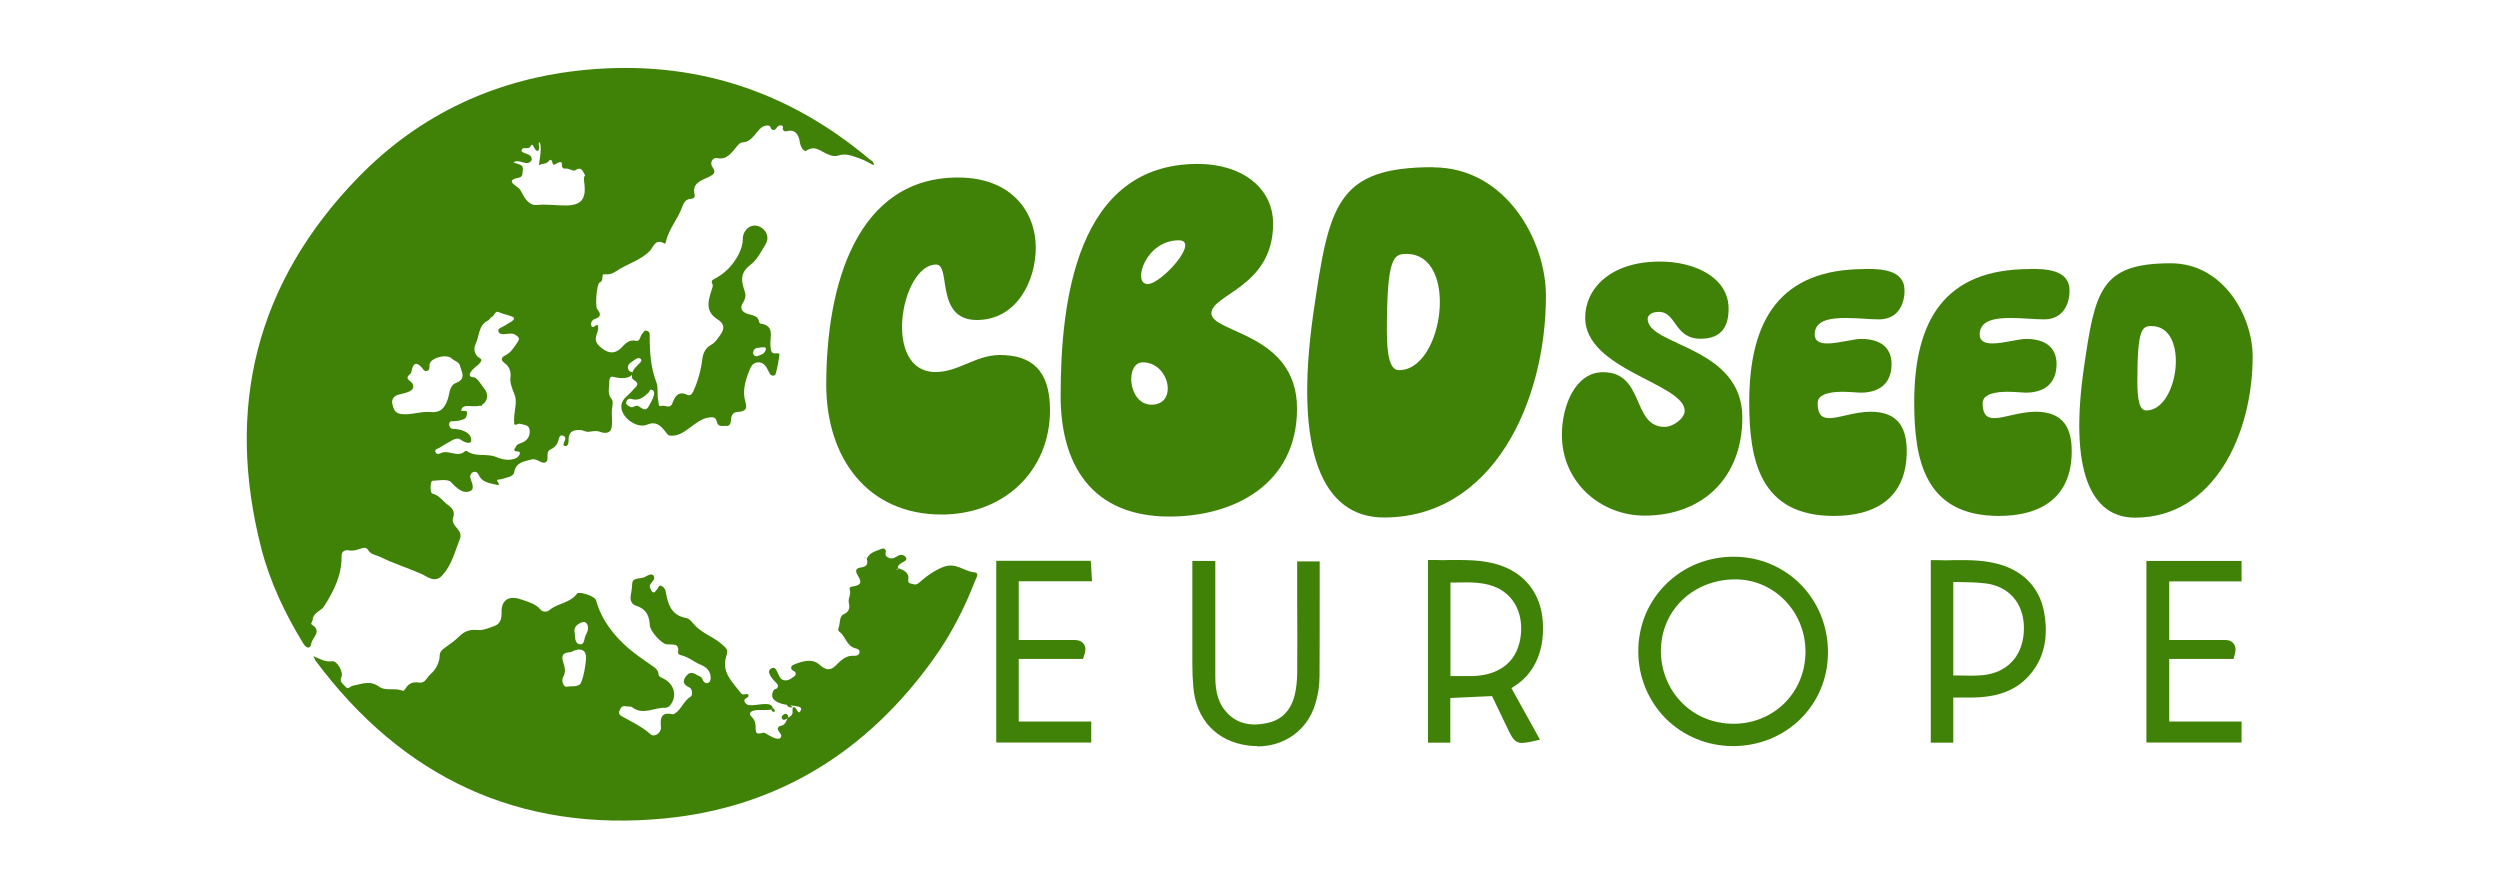
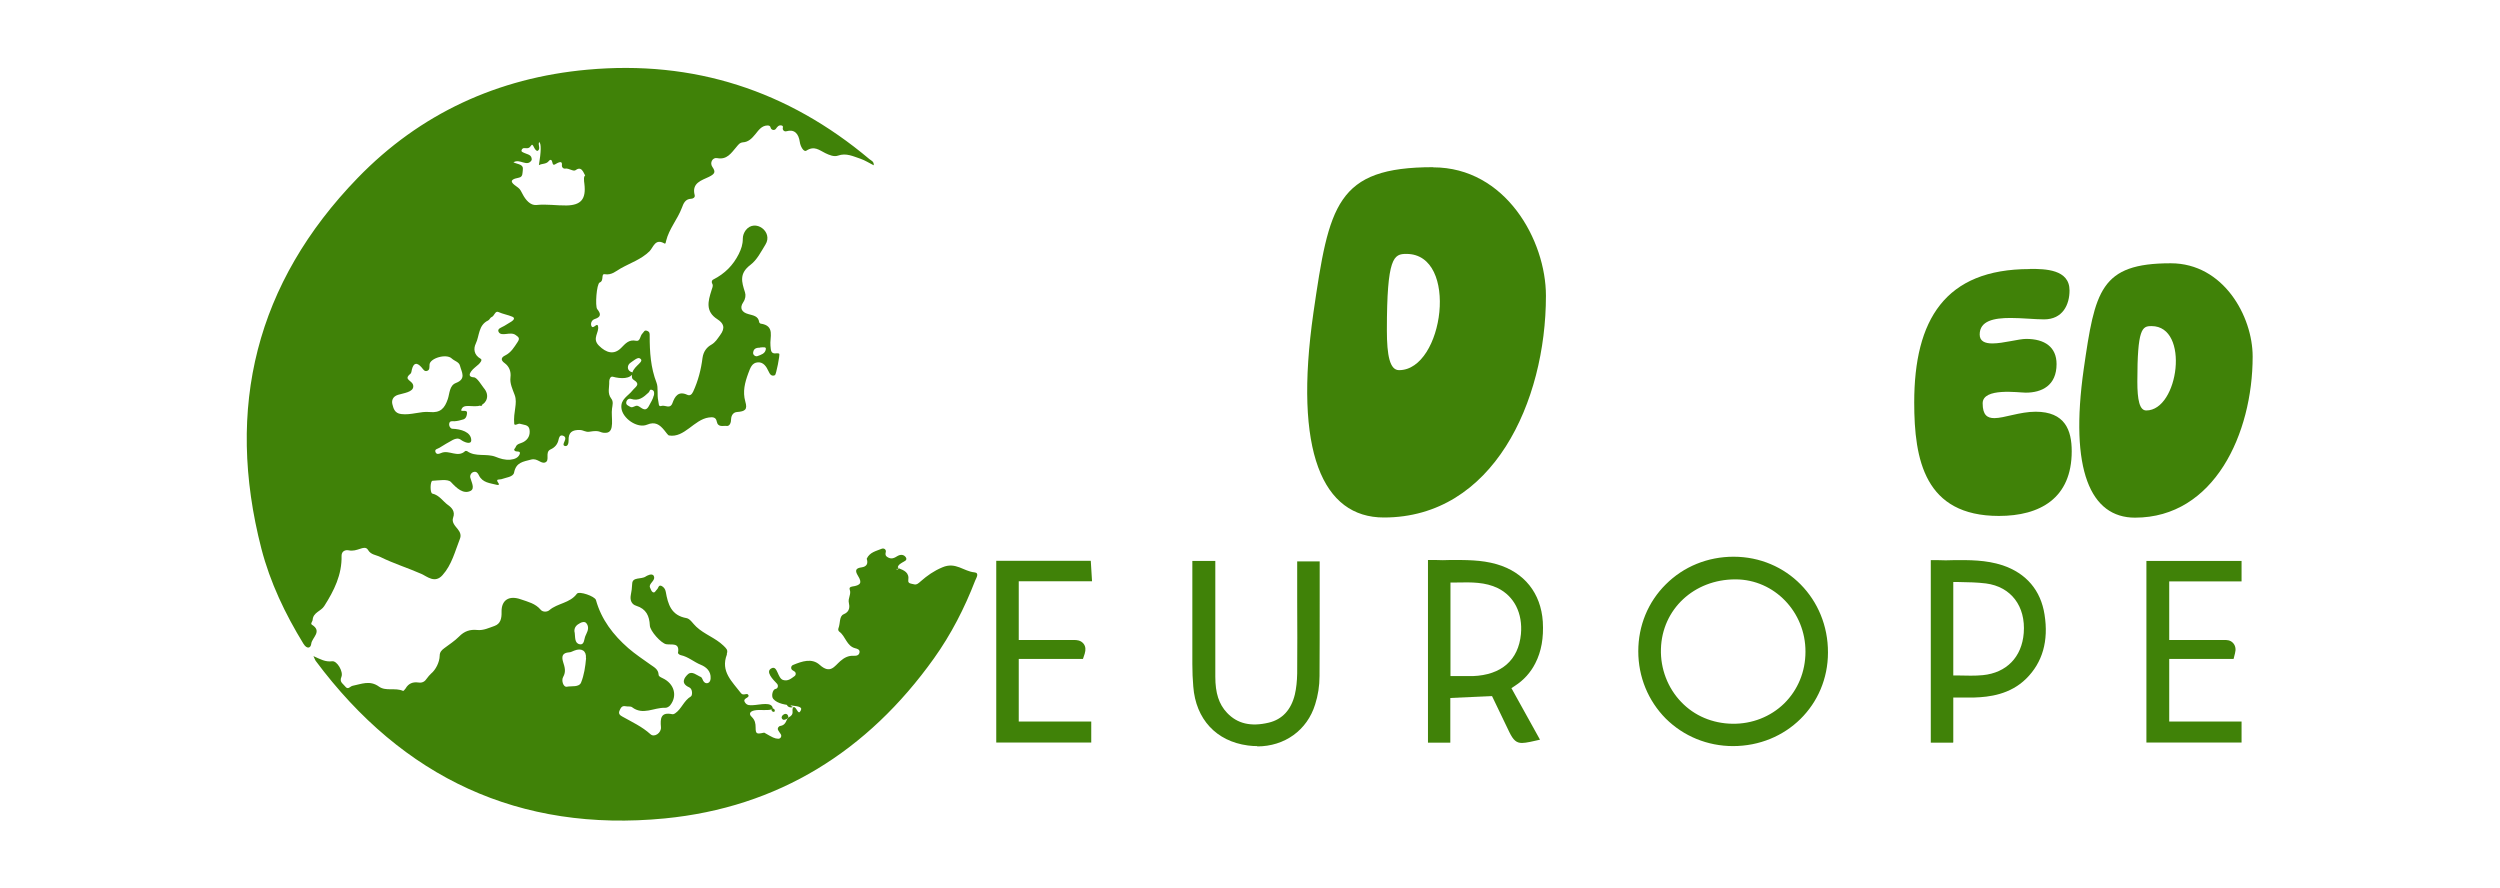
<svg xmlns="http://www.w3.org/2000/svg" id="Layer_1" data-name="Layer 1" viewBox="0 0 160 56.85">
  <defs>
    <style>
      .cls-1 {
        fill: #408208;
      }
    </style>
  </defs>
  <g>
-     <path class="cls-1" d="M61.31,11.36c3.52,0,4.98,2.3,4.98,4.48s-1.25,4.64-3.77,4.64c-2.71,0-1.62-3.55-2.61-3.55-2.24,0-3.49,6.88-.03,6.88,1.46,0,2.58-1.09,4.11-1.09,1.96,0,3.21.9,3.21,3.52,0,3.95-2.99,6.69-6.94,6.69-4.73,0-7.38-3.61-7.38-8.31,0-6.41,1.96-13.26,8.44-13.26Z" />
-     <path class="cls-1" d="M76.65,10.49c2.83,0,4.83,1.53,4.83,3.83,0,4.05-3.95,4.51-3.95,5.73,0,1.28,5.48,1.25,5.48,6.1s-4.05,6.91-8.16,6.91c-5.04,0-6.97-3.39-6.97-7.72,0-6.04,1-14.85,8.78-14.85ZM73.14,23.19c-1.15,0-.96,2.71.56,2.71,1.71,0,1.15-2.71-.56-2.71ZM75.44,15.38c-2.15,0-2.99,2.8-1.99,2.8.87,0,3.39-2.8,1.99-2.8Z" />
    <path class="cls-1" d="M91.72,10.71c4.64,0,7.22,4.67,7.22,8.22,0,6.79-3.39,14.19-10.37,14.19-3.92,0-5.79-4.2-4.51-13.11,1-6.88,1.46-9.31,7.66-9.31ZM90.01,16.25c-.81,0-1.25.19-1.25,4.89,0,1.62.19,2.55.78,2.55,2.86,0,3.86-7.44.47-7.44Z" />
-     <path class="cls-1" d="M110.63,19.76c0,1.08-.41,1.92-1.79,1.92-1.7,0-1.54-1.72-2.67-1.72-.63,0-.72.34-.72.45,0,1.74,6.06,1.74,6.06,6.31,0,3.84-2.53,6.28-6.26,6.28-2.8,0-5.29-2.12-5.29-5.18,0-1.76.81-4,2.64-4,2.67,0,1.83,3.5,3.93,3.5.59,0,1.29-.57,1.29-1.02,0-1.76-6.37-2.62-6.37-5.97,0-1.81,1.56-3.59,4.79-3.59,2.26,0,4.39,1.04,4.39,3.01Z" />
-     <path class="cls-1" d="M119.36,17.21c.97,0,2.53.02,2.53,1.38,0,.9-.43,1.85-1.63,1.85-.59,0-1.4-.09-2.15-.09-1.06,0-1.97.18-1.97,1.06,0,.43.34.57.81.57.7,0,1.67-.29,2.17-.29,1.18,0,1.94.52,1.94,1.61,0,1.38-.95,1.83-1.97,1.83-.45,0-2.76-.34-2.76.68,0,.75.29.95.75.95.63,0,1.63-.41,2.64-.41,1.88,0,2.31,1.18,2.31,2.53,0,3.01-2.03,4.14-4.66,4.14-4.75,0-5.42-3.59-5.42-7.26,0-5.29,1.97-8.54,7.39-8.54Z" />
    <path class="cls-1" d="M129.92,17.21c.97,0,2.53.02,2.53,1.38,0,.9-.43,1.85-1.63,1.85-.59,0-1.4-.09-2.15-.09-1.06,0-1.97.18-1.97,1.06,0,.43.34.57.81.57.7,0,1.67-.29,2.17-.29,1.18,0,1.94.52,1.94,1.61,0,1.38-.95,1.83-1.97,1.83-.45,0-2.76-.34-2.76.68,0,.75.29.95.75.95.63,0,1.63-.41,2.64-.41,1.88,0,2.31,1.18,2.31,2.53,0,3.01-2.03,4.14-4.66,4.14-4.75,0-5.42-3.59-5.42-7.26,0-5.29,1.97-8.54,7.39-8.54Z" />
    <path class="cls-1" d="M138.93,16.85c3.37,0,5.24,3.39,5.24,5.97,0,4.93-2.46,10.31-7.53,10.31-2.85,0-4.2-3.05-3.28-9.52.72-5,1.06-6.76,5.56-6.76ZM137.69,20.87c-.59,0-.9.14-.9,3.55,0,1.18.14,1.85.57,1.85,2.08,0,2.8-5.4.34-5.4Z" />
  </g>
  <g>
    <g>
      <path class="cls-1" d="M110.92,47.28c-3.14,0-5.59-2.46-5.59-5.6,0-3.12,2.48-5.58,5.62-5.57,3.15,0,5.57,2.46,5.57,5.65,0,3.08-2.48,5.52-5.6,5.52ZM116.03,41.71c.01-2.8-2.21-5.09-4.93-5.11-2.95-.01-5.19,2.13-5.26,4.91-.08,2.76,2.01,5.24,5.04,5.28,2.9.03,5.15-2.2,5.16-5.09Z" />
      <path class="cls-1" d="M110.92,47.75h0c-1.64,0-3.17-.63-4.31-1.76-1.13-1.14-1.76-2.67-1.76-4.31,0-1.63.62-3.15,1.76-4.28,1.14-1.14,2.68-1.77,4.34-1.77h0c3.39,0,6.05,2.7,6.04,6.13,0,3.36-2.67,5.99-6.08,5.99ZM111.06,37.08c-2.64,0-4.69,1.91-4.76,4.45-.04,1.27.44,2.51,1.3,3.4.84.88,2,1.37,3.27,1.39,1.26.02,2.45-.45,3.32-1.3.87-.86,1.36-2.03,1.36-3.31.01-2.54-1.99-4.62-4.46-4.63h-.03Z" />
    </g>
    <g>
      <path class="cls-1" d="M96.1,43.89c.58,1.05,1.16,2.09,1.73,3.13-.56.12-.57.12-.8-.36-.42-.88-.84-1.75-1.24-2.59-1.15.05-2.28.1-3.44.15v2.83h-.47v-10.73c1.28.03,2.55-.11,3.79.25,1.55.45,2.5,1.63,2.6,3.25.05.84-.04,1.65-.43,2.41-.27.52-.65.94-1.14,1.25-.2.13-.39.25-.61.39ZM92.37,43.74c.65,0,1.29.02,1.92,0,2.06-.08,3.36-1.23,3.53-3.13.14-1.53-.51-2.81-1.75-3.41-1.19-.58-2.46-.37-3.71-.41v6.95Z" />
      <path class="cls-1" d="M97.41,47.55c-.36,0-.56-.18-.81-.69-.29-.61-.58-1.21-.87-1.81l-.24-.5-2.67.12v2.86h-1.43v-11.69h.49c.31.02.61.01.92,0,.98,0,1.99-.02,2.99.27,1.76.51,2.83,1.85,2.95,3.68.06,1.03-.09,1.9-.48,2.66-.3.59-.74,1.08-1.3,1.44-.08.05-.15.1-.23.15l1.83,3.3-.63.14c-.21.04-.38.07-.52.07ZM92.84,43.27s.1,0,.14,0c.44,0,.86,0,1.28,0,1.83-.07,2.92-1.02,3.08-2.69.12-1.33-.43-2.42-1.48-2.94-.81-.39-1.68-.38-2.61-.36-.14,0-.28,0-.42,0v5.99Z" />
    </g>
    <g>
      <path class="cls-1" d="M124.52,44.18v2.87h-.47v-10.72c1.33.03,2.67-.13,3.96.31,1.34.45,2.14,1.38,2.37,2.78.22,1.38,0,2.66-1.04,3.69-.82.81-1.88,1.04-2.99,1.07-.6.01-1.2,0-1.83,0ZM124.54,36.76v6.94c.82,0,1.62.06,2.4-.01,1.77-.17,2.91-1.39,3.05-3.14.15-1.94-.97-3.43-2.83-3.68-.86-.11-1.73-.08-2.62-.12Z" />
      <path class="cls-1" d="M124.99,47.53h-1.42v-11.68h.49c.31.02.63.01.94,0,1.03-.01,2.1-.02,3.17.33,1.51.51,2.44,1.6,2.68,3.15.27,1.69-.13,3.07-1.17,4.1-1.04,1.03-2.39,1.18-3.31,1.21-.42.01-.83,0-1.26,0h-.1s0,2.87,0,2.87ZM125.02,43.23c.1,0,.2,0,.3,0,.55.01,1.07.03,1.58-.02,1.52-.15,2.5-1.16,2.62-2.7.13-1.71-.81-2.96-2.42-3.17-.56-.07-1.13-.08-1.74-.09-.11,0-.23,0-.35,0v5.98Z" />
    </g>
    <g>
      <path class="cls-1" d="M76.79,36.38h.51c0,.14,0,.26,0,.38,0,2.18,0,4.36,0,6.55,0,.97.19,1.9.88,2.64.87.92,1.97,1.04,3.13.76,1.12-.27,1.76-1.07,2.02-2.16.11-.47.16-.97.16-1.46.02-2.1,0-4.21,0-6.31v-.39h.49c0,.11,0,.23,0,.35,0,2.17.02,4.34-.01,6.51,0,.56-.09,1.14-.25,1.68-.51,1.65-2.03,2.55-3.8,2.32-1.8-.24-2.93-1.46-3.08-3.34-.04-.47-.05-.94-.06-1.41,0-1.91,0-3.83,0-5.74v-.38Z" />
      <path class="cls-1" d="M80.47,47.75c-.2,0-.4-.01-.61-.04-2.02-.27-3.33-1.68-3.49-3.77-.04-.46-.06-.94-.06-1.44,0-1.4,0-2.79,0-4.19v-2.41h1.47v2.75c0,1.55,0,3.1,0,4.66,0,1.05.23,1.76.75,2.31.66.7,1.53.9,2.67.63.87-.21,1.43-.82,1.67-1.8.09-.39.14-.84.15-1.35.01-1.54.01-3.1,0-4.61v-2.56s1.44,0,1.44,0v.82c0,.59,0,1.18,0,1.77,0,1.56,0,3.17-.01,4.75,0,.63-.1,1.25-.28,1.81-.51,1.66-1.96,2.69-3.71,2.69Z" />
    </g>
    <g>
      <path class="cls-1" d="M138.34,41.69v4.96h4.63v.39h-5.13v-10.67h5.14v.36h-4.63v4.7c.13,0,.25,0,.37,0,1.2,0,2.39,0,3.59,0,.14,0,.35-.05.27.26h-4.23Z" />
      <path class="cls-1" d="M143.45,47.52h-6.08v-11.62h6.09v1.31h-4.63v3.75h.74c.91,0,1.82,0,2.74,0h.04c.12,0,.4-.02.59.22.13.16.17.38.1.63l-.09.36h-4.12v4.01h4.63v1.34Z" />
    </g>
    <g>
      <path class="cls-1" d="M64.24,36.37h5.12c0,.11.01.21.02.35h-4.67v4.71c.46,0,.9,0,1.35,0,.88,0,1.77,0,2.65,0,.15,0,.34-.03.25.25h-4.24v4.97h4.64v.39h-5.12v-10.67Z" />
      <path class="cls-1" d="M69.83,47.52h-6.07v-11.63h6.05l.08,1.31h-4.69v3.76h3.55c.13,0,.41,0,.6.24.13.17.15.38.07.64l-.11.33h-4.11v4.01h4.64v1.35Z" />
    </g>
  </g>
  <g>
    <path class="cls-1" d="M40.53,23.84c-.15.43-.81.41-1.31.27-.15-.04-.23.16-.23.3.02.37-.14.75.13,1.1.15.19.08.42.05.64-.08.53.21,1.52-.39,1.55-.46.02-.29-.2-1.06-.07-.23.04-.38-.1-.59-.11-.51-.02-.76.15-.74.67,0,.16-.04.41-.25.35-.13-.04-.06-.18-.02-.27.07-.16.12-.32-.1-.39-.19-.06-.24.12-.27.25-.06.3-.24.51-.51.63-.4.18-.01.72-.36.84-.27.09-.48-.29-.88-.19-.52.14-.97.17-1.1.84-.06.28-.52.31-.82.42-.12.04-.4-.05-.18.25.09.12-.03.13-.1.11-.43-.11-.92-.13-1.15-.61-.07-.15-.16-.25-.31-.22-.18.03-.28.22-.24.37.06.26.32.7.01.85-.46.22-.88-.17-1.25-.57-.2-.21-.78-.1-1.18-.08-.15,0-.17.78-.01.82.45.1.67.49,1,.73.23.16.48.41.33.81-.11.3.14.54.3.74.16.2.22.39.14.6-.32.81-.52,1.67-1.12,2.34-.49.55-.99.08-1.35-.08-.86-.38-1.77-.66-2.62-1.08-.28-.14-.62-.14-.8-.46-.12-.2-.34-.12-.49-.07-.25.08-.47.16-.75.1-.19-.04-.45.04-.45.35.03,1.21-.48,2.23-1.11,3.22-.21.33-.7.4-.74.87,0,.11-.16.25-.05.32.69.43,0,.83-.04,1.22-.03.28-.27.37-.5,0-1.17-1.91-2.13-3.92-2.69-6.08-2.33-9.04-.34-17.02,6.16-23.73,3.99-4.12,8.97-6.41,14.7-6.93,6.81-.62,12.83,1.33,18.06,5.73.11.09.29.14.27.39-.3-.15-.56-.32-.85-.42-.46-.15-.91-.39-1.44-.2-.26.09-.56-.04-.81-.16-.39-.19-.7-.49-1.21-.16-.18.12-.39-.3-.42-.54-.08-.58-.37-.84-.86-.7-.14.04-.26-.08-.23-.22.02-.07.01-.13-.08-.15-.18-.04-.27.08-.36.21s-.3.09-.34-.07c-.02-.08-.06-.14-.19-.14-.39,0-.59.32-.78.55-.23.28-.45.51-.81.53-.21.02-.3.17-.42.31-.32.37-.59.82-1.22.7-.3-.06-.49.3-.31.56.23.33.16.45-.22.64-.45.22-1.12.38-.91,1.17.04.15-.12.23-.22.23-.39.01-.5.31-.6.58-.28.74-.82,1.34-1.01,2.12-.02.07-.02.21-.11.16-.59-.34-.7.24-.95.5-.53.52-1.23.75-1.85,1.1-.3.17-.57.44-1.01.37-.27-.05-.03.42-.33.53-.2.08-.3,1.52-.16,1.7.24.3.27.5-.16.64-.19.06-.28.28-.21.44.11.25.35-.23.42,0,.11.42-.41.79.06,1.26s.97.61,1.43.14c.26-.26.48-.55.95-.45.27.06.25-.32.4-.46.1-.09.12-.26.32-.17.16.07.15.17.15.33,0,1.02.06,2.01.44,2.99.12.31.02.77.11,1.16.04.16,0,.39.2.32.23-.08.56.23.71-.19s.38-.79.95-.52c.16.07.28-.01.37-.2.32-.69.51-1.43.6-2.16.06-.44.3-.7.55-.84.29-.17.39-.37.57-.61.37-.49.22-.78-.17-1.03-.78-.5-.59-1.16-.38-1.83.05-.16.13-.32.06-.43-.06-.1-.05-.23.06-.28.74-.38,1.26-.9,1.63-1.63.16-.33.26-.61.26-.99,0-.19.07-.38.19-.54.59-.76,1.77.1,1.26.92-.29.47-.54.98-.96,1.3-.74.56-.56,1.1-.35,1.76.06.19.03.42-.11.63-.26.38-.09.65.32.76.3.09.64.11.7.52,0,.03.05.08.08.09.96.13.58.88.64,1.42.03.27,0,.55.41.48.05,0,.11,0,.15.03.06.05-.2,1.34-.27,1.37-.24.11-.34-.09-.41-.24-.14-.31-.33-.6-.68-.58-.39.02-.49.36-.62.7-.22.6-.37,1.17-.19,1.81.15.51,0,.63-.54.67-.23.02-.36.21-.37.46,0,.2-.08.46-.29.43s-.55.12-.63-.29c-.05-.27-.25-.29-.51-.25-.94.13-1.56,1.32-2.54,1.15-.06,0-.18-.18-.31-.34-.29-.35-.58-.57-1.1-.35-.62.26-1.58-.41-1.64-1.07-.06-.57.44-.77.71-1.12.19-.24.55-.39.06-.69-.13-.08-.11-.26-.07-.45.13-.47.84-.72.47-.92-.14-.08-.44.19-.58.28-.23.15-.24.46,0,.58.04.02.13.03.12.07ZM37.51,11.2c-.11.22-.17-.69-.67-.31-.15.11-.42-.14-.68-.1-.11.02-.21-.09-.2-.2.02-.19-.01-.33-.42-.08-.14.09-.17-.02-.19-.12-.03-.16-.12-.22-.23-.08-.17.21-.41.14-.63.26q.22-1.33.02-1.48c-.11.17.13.44-.11.57-.24-.03-.27-.58-.42-.33-.19.31-.45.03-.57.22-.11.17.06.19.15.24.2.1.49.1.47.45h0c-.29.49-.76-.12-1.17.15.3.14.66.11.6.49-.03.18.02.44-.25.49-.81.15-.35.42-.05.64.16.12.2.27.29.42.18.35.49.73.88.69.65-.07,1.29.04,1.93.03.93-.02,1.26-.41,1.14-1.39-.02-.17-.09-.56.13-.56,0,0,0,0,0,0ZM29.52,26.21c-.06.2.39-.05.37.23-.01.16-.06.34-.23.4-.19.06-.39.11-.58.12-.14,0-.3-.04-.33.15-.03.16.09.33.2.33.54.02,1.2.2,1.21.73,0,.33-.49.11-.66-.02s-.34-.08-.51,0c-.29.16-.59.33-.87.51-.11.07-.32.08-.25.27s.25.11.37.06c.5-.22,1.05.33,1.53-.12.02-.02.09-.01.12,0,.55.4,1.24.13,1.84.37.27.11.58.21.93.18.28-.03.49-.12.59-.33.12-.27-.19-.15-.29-.23-.13-.1.02-.16.04-.24.08-.23.31-.23.48-.32.33-.17.46-.46.41-.8s-.38-.3-.62-.38c-.11-.03-.34.16-.36,0-.07-.76.23-1.3.03-1.84-.14-.38-.32-.74-.27-1.13s-.1-.71-.36-.9c-.33-.23-.19-.4.02-.5.38-.19.57-.52.79-.85.17-.25.08-.32-.12-.46-.34-.25-.91.14-1.09-.2-.11-.21.21-.29.36-.38.15-.1.31-.18.46-.28.12-.08.27-.22.06-.31-.28-.12-.6-.17-.89-.3-.22-.1-.25.26-.45.33-.08.03-.12.17-.21.21-.63.3-.55.98-.79,1.48-.16.33-.12.73.31.97.13.07-.02.25-.12.35-.16.15-.36.28-.48.45-.12.16-.2.37.17.39.2,0,.5.52.63.68.41.47.18.98-.21,1.12-.48.16-1.1-.16-1.22.27ZM26.45,24.73c0,.37-.63.43-.98.54s-.41.38-.36.59c.07.26.13.59.57.64.63.08,1.23-.19,1.82-.13.7.07.96-.25,1.16-.83.12-.36.1-.87.52-1.03.68-.26.36-.7.26-1.1-.06-.25-.35-.3-.52-.46-.34-.34-1.4-.03-1.43.38-.01.17.02.34-.14.4-.19.08-.27-.11-.38-.23-.3-.33-.5-.28-.61.15-.02.09-.03.22-.09.27-.51.41.18.41.18.8ZM41.85,25.32c.03-.18.03-.32-.13-.37s-.11.08-.22.18c-.31.29-.62.56-1.11.4-.14-.05-.28.05-.31.21-.03.18.13.22.24.29.18.12.32-.12.51-.05.22.09.46.43.69.02.13-.24.28-.48.32-.69ZM48.65,22.25c-.12.01-.42-.02-.45.32-.02.15.16.27.28.22.21-.08.48-.15.53-.42.04-.18-.11-.15-.37-.13Z" />
    <path class="cls-1" d="M57.5,36.36c.35.14.71.27.63.78-.03.22.2.21.34.25.2.06.31-.06.46-.19.41-.36.83-.66,1.38-.89.85-.37,1.37.26,2.05.32.34.03.12.36.05.53-.68,1.76-1.54,3.44-2.64,4.98-4.24,5.94-9.97,9.53-17.23,10.24-9.3.9-16.76-2.6-22.34-10.09-.04-.06-.06-.13-.14-.3.44.2.77.39,1.2.33.31-.04.73.67.59,1s.09.42.23.6c.2.27.32,0,.49-.03.56-.11,1.1-.37,1.68.05.44.32,1.05.05,1.55.28.02.01.12-.1.16-.16.18-.32.47-.43.81-.38.26.04.42-.06.55-.26.08-.11.17-.22.27-.31.29-.24.54-.72.55-1.14,0-.23.12-.36.3-.49.32-.24.66-.46.94-.74.34-.35.71-.47,1.17-.42.39.04.75-.14,1.1-.26.39-.14.46-.49.45-.89-.02-.78.49-1.08,1.24-.81.46.16.92.26,1.26.66.13.16.41.16.56.03.52-.45,1.31-.44,1.76-1.05.14-.19,1.15.16,1.22.4.35,1.26,1.11,2.24,2.07,3.08.45.39.95.72,1.44,1.07.23.16.48.29.5.62,0,.13.14.17.25.23.76.35.97,1.14.49,1.74-.07.09-.22.17-.33.16-.7-.03-1.41.5-2.11-.04-.09-.07-.27-.03-.41-.06-.24-.05-.31.1-.39.28-.09.2.03.3.18.38.62.35,1.26.64,1.8,1.13.25.23.71-.09.67-.46-.05-.55-.01-.98.73-.82.05.01.12-.02.17-.05.42-.28.56-.82,1.02-1.09.1-.06.12-.48-.11-.58-.57-.25-.32-.62-.08-.84.26-.23.56.07.83.18.07.03.1.17.15.25.07.11.17.18.3.13s.16-.17.17-.29c.03-.46-.28-.73-.62-.87-.45-.18-.81-.52-1.29-.62-.07-.01-.18-.1-.18-.14.13-.7-.4-.5-.75-.56-.32-.05-1.04-.85-1.05-1.2-.03-.61-.23-1.06-.87-1.26-.3-.09-.41-.36-.35-.68.05-.24.08-.48.09-.73.01-.45.58-.27.86-.46.05-.04.42-.25.52-.04.15.3-.35.48-.24.74.05.11.09.25.18.3.13.07.18-.1.27-.18.09-.08.09-.31.29-.22.14.07.24.2.27.38.14.8.35,1.51,1.33,1.68.23.04.41.36.62.55.52.49,1.22.71,1.74,1.21.18.18.3.27.22.51,0,.02,0,.04,0,.06-.42,1.09.34,1.73.9,2.47.16.21.4-.06.48.13s-.39.18-.23.45c.13.22.32.2.53.19.44-.02,1.22-.25,1.26.22,0,.03-.03.04-.06.05-.37.1-.76-.01-1.13.07-.28.06-.36.23-.16.41.21.21.25.41.25.69,0,.4.07.42.49.33.03,0,.06-.02.08,0,.52.3.64.37.88.38.15,0,.24-.16.16-.29-.06-.09-.12-.17-.17-.26-.06-.11.02-.25.14-.27.22-.04.32-.14.44-.44.02-.04.05-.09.1-.11.41-.21.15-.44.28-.63,0,0,.01-.02.02-.02.18-.07.28.47.42.29.45-.59-1.17-.18-1.71-.82-.15-.17-.04-.62.15-.64.15-.02.19-.22.09-.33-.26-.27-.79-.8-.33-1,.37-.16.36.65.72.76.31.09.51-.09.72-.24.11-.07.12-.24,0-.31-.04-.02-.07-.05-.11-.07-.14-.08-.12-.28.02-.34.58-.24,1.21-.46,1.71-.01.68.61.94.09,1.32-.24.25-.22.52-.36.86-.34.16.01.34-.02.37-.22.03-.18-.15-.23-.27-.26-.56-.14-.62-.77-1.02-1.06-.07-.05-.09-.14-.06-.22.13-.33.04-.78.34-.9.42-.17.37-.53.33-.71-.08-.32.17-.57.05-.87-.03-.08,0-.17.15-.19.56-.08.66-.24.38-.69-.21-.34-.15-.49.24-.54.33-.05.42-.25.32-.55h0c.19-.42.6-.49.96-.64.15-.06.3.06.26.21-.03.12-.04.23.1.32.26.17.45.06.66-.07.21-.12.42-.08.53.1.11.19-.13.25-.25.33-.12.08-.24.14-.27.29-.04.04-.11.1-.11.11.07.09.12.03.17-.03ZM37.5,42.12c.04-.47-.28-.67-.75-.48-.11.04-.22.11-.33.11-.43.03-.49.26-.38.62.1.32.2.61,0,.96-.13.22.02.67.24.62.3-.06.78.05.91-.27.19-.47.27-1,.32-1.56ZM36.78,40.47c.04.29-.02.69.31.76s.28-.35.39-.56c.02-.03.03-.07.05-.11.11-.22.17-.46,0-.67-.09-.12-.26-.09-.39-.02-.24.12-.42.29-.37.6Z" />
    <path class="cls-1" d="M50.36,46.01c-.1.04-.24.12-.32-.03-.05-.1.03-.2.11-.25.19-.12.31.04.3.17,0,.05-.05.09-.1.11Z" />
    <path class="cls-1" d="M50.73,45.26c-.15.06-.41-.04-.37-.24,0-.01.02-.03.03-.03.15-.05.2.25.36.25,0,0-.01.02-.02.02Z" />
    <path class="cls-1" d="M49.44,45.35c.08-.02.15.05.15.15,0,.02-.05.07-.07.06-.1,0-.16-.09-.14-.16,0-.02.03-.05.06-.05Z" />
    <path class="cls-1" d="M50.37,45.03c-.05,0-.13-.05-.13-.1,0-.02.03-.04.03-.03.04.03.07.11.13.1,0,0-.02.03-.03.03Z" />
-     <path class="cls-1" d="M55.45,35.73s-.09-.02-.14-.03c.01,0,.03-.02.04-.02.03.02.07.04.1.05,0,0,0,0,0,0Z" />
    <path class="cls-1" d="M37.51,11.2s0,0,0,0,0,0,0,0Z" />
-     <path class="cls-1" d="M57.5,36.36c-.05.06-.1.12-.17.03,0,0,.07-.07.11-.11.02.03.04.05.07.08Z" />
+     <path class="cls-1" d="M57.5,36.36c-.05.06-.1.12-.17.03,0,0,.07-.07.11-.11.02.03.04.05.07.08" />
    <path class="cls-1" d="M30.81,25.84s.06.08.05.09c-.04.07-.13.06-.14,0,0-.04.05-.1.09-.09Z" />
    <path class="cls-1" d="M34.02,10.24s.03,0,.05,0c-.02,0-.03,0-.05,0,0,0,0,0,0,0Z" />
  </g>
</svg>